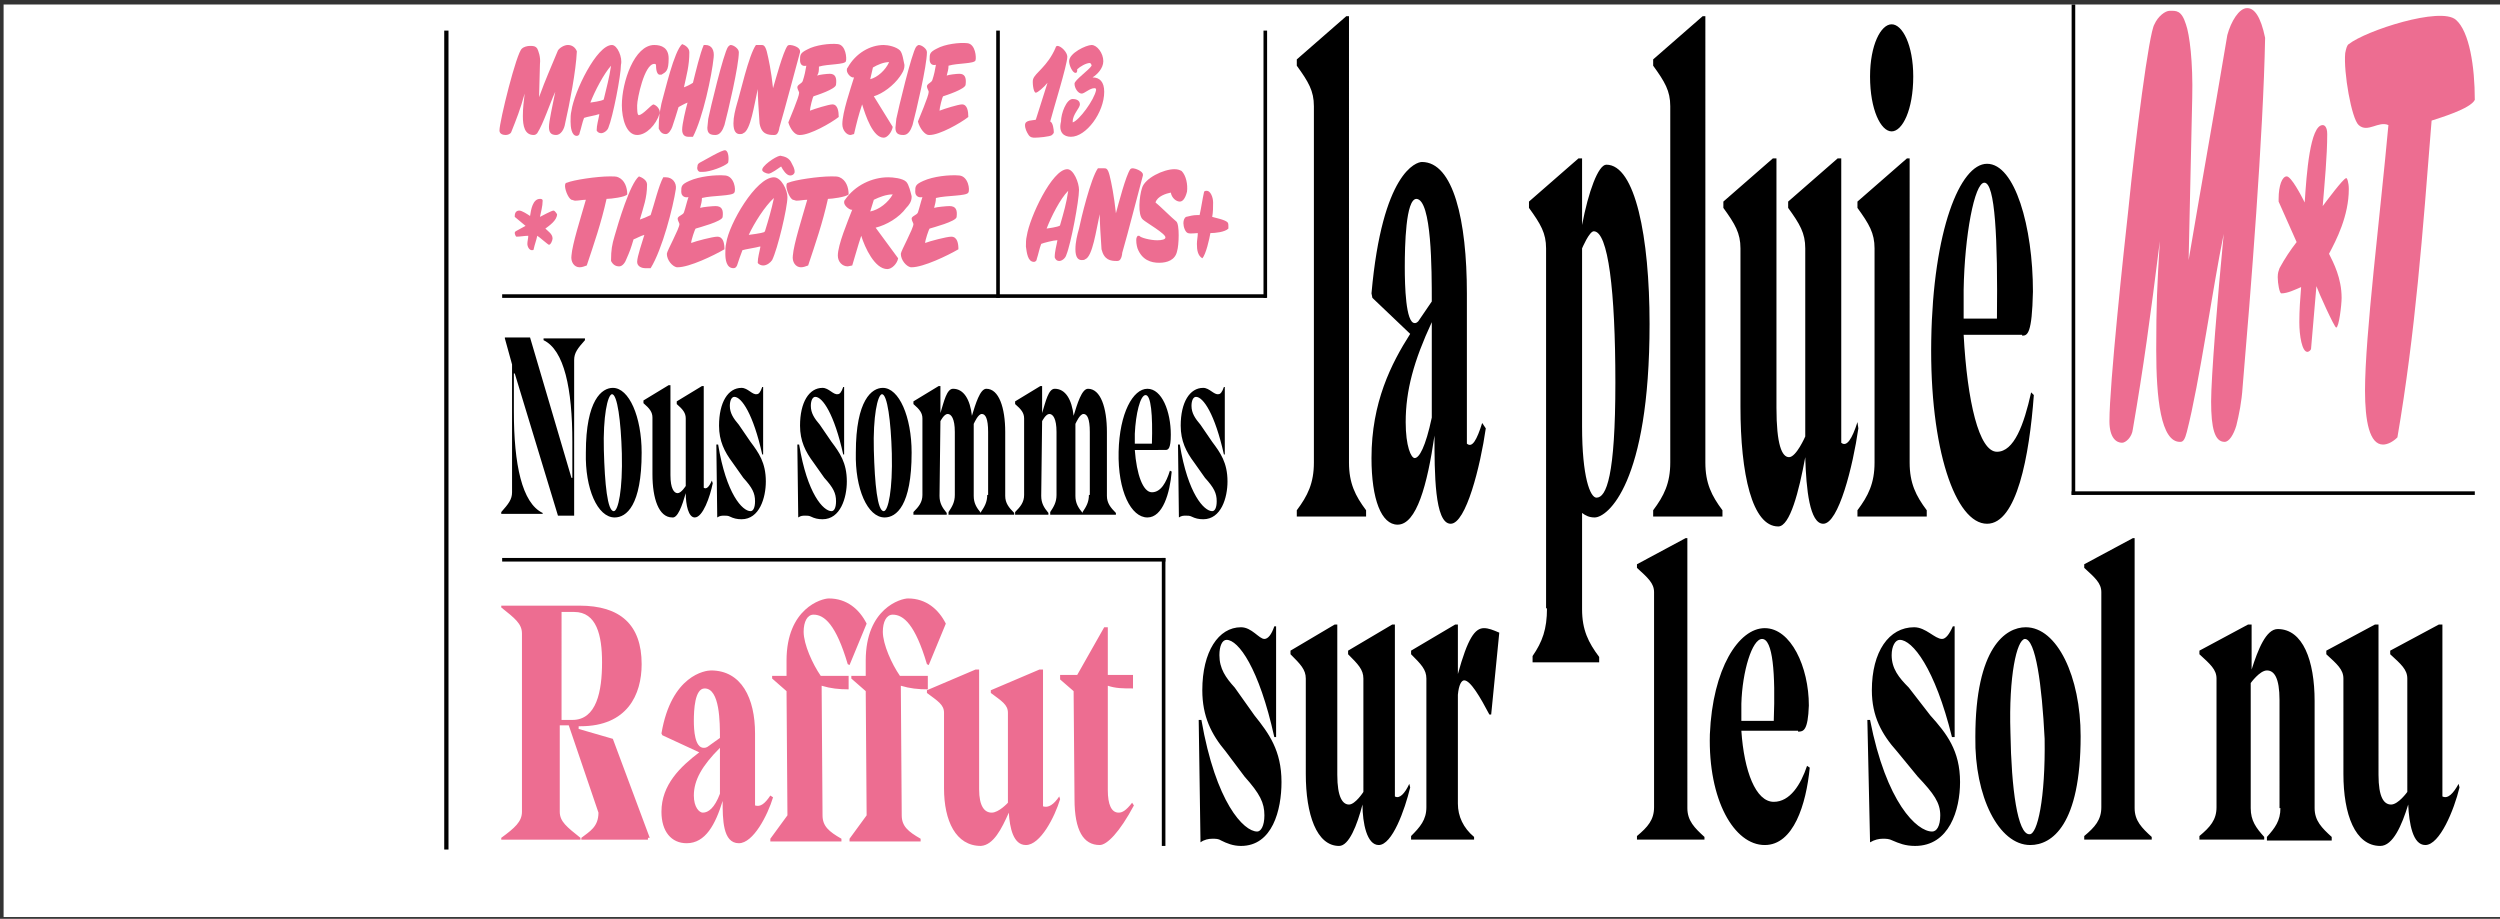
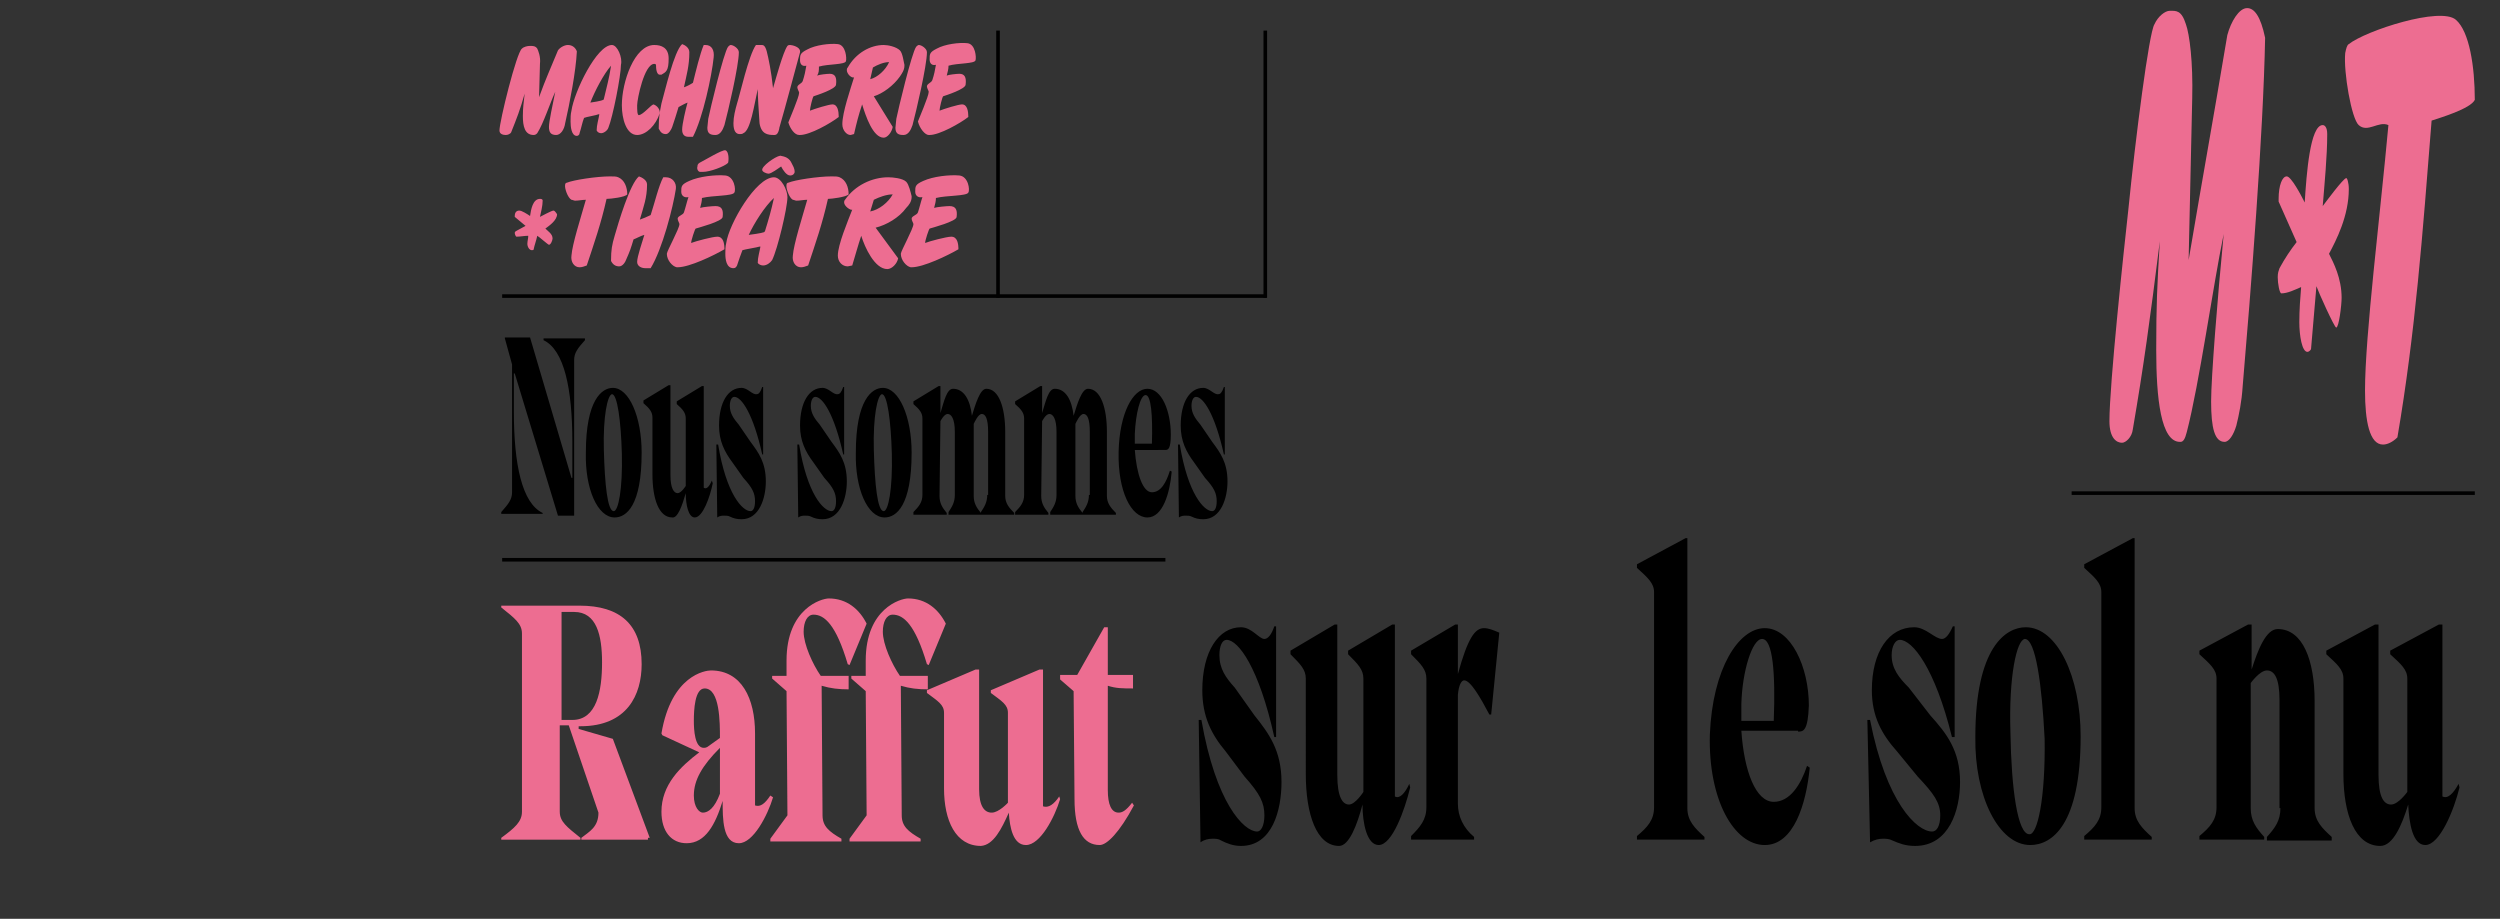
<svg xmlns="http://www.w3.org/2000/svg" xmlns:xlink="http://www.w3.org/1999/xlink" version="1.1" id="Calque_1" x="0px" y="0px" viewBox="0 0 277.8 102.1" style="enable-background:new 0 0 277.8 102.1;" xml:space="preserve">
  <rect x="0" y="0" width="277.8" height="102.1" fill="#333333" stroke="none" />
  <style type="text/css">
	.st0{fill:#FFFFFF;}
	.st1{fill:none;stroke:#000000;stroke-width:0.474;}
	.st2{clip-path:url(#SVGID_00000176765593308113543370000008234368166996278695_);}
	.st3{clip-path:url(#SVGID_00000176765593308113543370000008234368166996278695_);fill:#ED6D91;}
	.st4{clip-path:url(#SVGID_00000000211379862165360520000014341583872896949137_);}
	.st5{clip-path:url(#SVGID_00000000211379862165360520000014341583872896949137_);fill:#ED6D91;}
</style>
  <g>
-     <polygon class="st0" points="0.4,0.5 0.4,101.9 277.8,101.9 277.8,0.5  " />
-     <line class="st1" x1="49.6" y1="94.4" x2="49.6" y2="3.4" />
-   </g>
+     </g>
  <g>
    <defs>
      <rect id="SVGID_1_" x="55.5" y="0.5" width="219.5" height="93.6" />
    </defs>
    <clipPath id="SVGID_00000029726186476055600320000012373429766626858664_">
      <use xlink:href="#SVGID_1_" style="overflow:visible;" />
    </clipPath>
-     <path style="clip-path:url(#SVGID_00000029726186476055600320000012373429766626858664_);" d="M224.7,37.3c0.6,0,1.1-0.2,1.2-4.9   c0-7.2-2-14.2-5.1-14.2c-3,0-6,7.4-6.2,19.6c-0.2,12.1,2.7,20.4,6.2,20.4c3.3,0,4.7-7.5,5.2-14.3l-0.3-0.3   c-0.8,3.6-1.9,6.6-3.8,6.6c-2,0-3.3-5.6-3.7-13H224.7z M218.2,35.4v-3.2c0.1-6,1.2-11.9,2.3-11.9c1.2,0,1.5,6.2,1.4,15.1H218.2z    M212.3,17.6h-0.4l-5.5,4.8v0.7c1.3,1.8,1.9,2.8,1.9,4.5v23.8c0,2.3-0.7,3.7-1.9,5.3v0.7h7.7v-0.7c-1.2-1.6-1.9-3-1.9-5.3V17.6z    M210.2,14.6c1.2,0,2.4-2.4,2.4-6.1c0-3.5-1.2-5.8-2.4-5.8c-1.2,0-2.4,2.3-2.4,5.8C207.8,12.2,209,14.6,210.2,14.6 M200.6,50.8   c0.1,3.6,0.5,7.4,2,7.4c1.7,0,3.3-6.4,3.9-10.6l-0.1-0.7c-0.6,1.9-1.2,2.8-1.8,2.3V17.6h-0.4l-5.5,4.8v0.7c1.3,1.8,1.9,2.8,1.9,4.5   v20.9c0,0-1,2.3-1.8,2.3c-0.8,0-1.4-1.4-1.4-5.5V17.6H197l-5.5,4.8v0.7c1.3,1.8,1.9,2.8,1.9,4.5v17.6c0,7.5,1.3,13.3,4.2,13.3   C198.9,58.5,199.9,54.6,200.6,50.8 M189.6,1.8h-0.4l-5.5,4.8v0.7c1.3,1.8,1.9,2.8,1.9,4.5v39.6c0,2.3-0.7,3.7-1.9,5.3v0.7h7.7v-0.7   c-1.2-1.6-1.9-3-1.9-5.3V1.8z M171.9,67.6c0,2.3-0.5,3.7-1.6,5.3v0.7h7.4V73c-1.2-1.6-1.9-3-1.9-5.3V57c0.4,0.3,0.8,0.5,1.4,0.5   c1.4,0,6.1-3.7,6.1-21.5c0-9.7-1.6-17.7-4.8-17.7c-0.9,0-2,3-2.7,6.7v-7.4h-0.4l-5.5,4.8v0.7c1.3,1.8,1.9,2.8,1.9,4.5V67.6z    M175.8,27.6c0,0,0.8-1.9,1.3-1.9c1.6,0,2.4,6.6,2.4,16.8c0,10.4-1,12.8-2.1,12.8c-0.7,0-1.6-2.3-1.6-7.9V27.6z M164.7,47   c-0.6,1.9-1.1,2.8-1.7,2.3V32.6c0-8.1-1.5-14.6-5-14.6c-0.6,0-4.4,1.1-5.6,14.6l0.1,0.5l4.2,4c-2.1,3.3-4.3,7.6-4.3,13.8   c0,4.6,1.1,7.4,2.9,7.4c2.1,0,3.3-4.4,4.1-9.9c0,4.1,0,9.8,1.8,9.8c1.7,0,3.3-6.4,3.9-10.6L164.7,47z M157.2,50.9c-0.4,0-1-1.3-1-4   c0-3.5,0.9-6.8,2.9-11.1v10.6C158.4,49.7,157.7,50.9,157.2,50.9 M157.6,35.7c-0.2,0.2-0.3,0.2-0.4,0.2c-1,0-1.1-4.2-1.1-6.2   c0-2.4,0.1-7.6,1.3-7.6c1.7,0.1,1.7,7.9,1.7,11.4L157.6,35.7z M150,1.8h-0.4l-5.5,4.8v0.7c1.3,1.8,1.9,2.8,1.9,4.5v39.6   c0,2.3-0.7,3.7-1.9,5.3v0.7h7.7v-0.7c-1.2-1.6-1.9-3-1.9-5.3V1.8z" />
    <path style="clip-path:url(#SVGID_00000029726186476055600320000012373429766626858664_);" d="M133.7,43.1c-1.5,0-2.5,1.6-2.5,4.2   c0,1.7,0.6,2.9,1.5,4.1l1.2,1.7c1,1.1,1.3,1.7,1.3,2.6c0,0.7-0.2,1.1-0.5,1.1c-0.9,0-2.7-1.9-3.6-7.4h-0.2l0.1,8.1   c0.3-0.2,0.5-0.2,0.8-0.2c0.2,0,0.4,0,0.6,0.1c0.4,0.2,0.8,0.3,1.3,0.3c2,0,2.7-2.4,2.7-4.2c0-2.1-0.8-3.2-1.7-4.4l-1.3-1.9   c-0.6-0.7-1-1.3-1-2.1c0-0.6,0.2-1,0.5-1c0.8,0,2.1,1.9,3.1,6.4h0.1V43H136c-0.2,0.6-0.4,0.8-0.6,0.8   C134.9,43.9,134.4,43.1,133.7,43.1 M129.5,50c0.3,0,0.6-0.1,0.6-1.7c0-2.6-1-5.1-2.6-5.1c-1.6,0-3.1,2.7-3.2,7   c-0.1,4.4,1.4,7.3,3.2,7.3c1.7,0,2.5-2.7,2.7-5.1l-0.2-0.1c-0.4,1.3-1,2.4-2,2.4c-1,0-1.7-2-1.9-4.7H129.5z M126.1,49.3v-1.1   c0.1-2.2,0.6-4.3,1.2-4.3c0.6,0,0.8,2.2,0.7,5.4H126.1z M121,55c0,0.8-0.3,1.3-0.7,1.9v0.3h3.7V57c-0.6-0.6-1-1.1-1-1.9v-7.1   c0-2.7-0.7-4.8-2.1-4.8c-0.7,0-1.2,1.7-1.6,3c-0.2-1.8-0.9-3-2.1-3c-0.7,0-1,1.4-1.4,2.7v-3h-0.2l-2.8,1.7v0.3c0.7,0.6,1,1,1,1.6   V55c0,0.8-0.4,1.3-1,1.9v0.3h3.7V57c-0.5-0.6-0.8-1.1-0.8-1.9l0.1-8.3c0,0,0.4-0.8,0.8-0.8c0.4,0,0.8,0.5,0.8,2V55   c0,0.8-0.3,1.3-0.7,1.9v0.3h3.6V57c-0.5-0.6-0.8-1.1-0.8-1.9v-7.1c0-0.3,0-0.6,0-0.9c0.1-0.2,0.5-1.1,0.9-1.1c0.4,0,0.7,0.5,0.7,2   V55z M109.7,55c0,0.8-0.3,1.3-0.7,1.9v0.3h3.7V57c-0.6-0.6-1-1.1-1-1.9v-7.1c0-2.7-0.7-4.8-2.1-4.8c-0.7,0-1.2,1.7-1.6,3   c-0.2-1.8-0.9-3-2.1-3c-0.7,0-1,1.4-1.4,2.7v-3h-0.2l-2.8,1.7v0.3c0.7,0.6,1,1,1,1.6V55c0,0.8-0.4,1.3-1,1.9v0.3h3.7V57   c-0.5-0.6-0.8-1.1-0.8-1.9l0.1-8.3c0,0,0.4-0.8,0.8-0.8c0.4,0,0.8,0.5,0.8,2V55c0,0.8-0.3,1.3-0.7,1.9v0.3h3.6V57   c-0.5-0.6-0.8-1.1-0.8-1.9v-7.1c0-0.3,0-0.6,0-0.9c0.1-0.2,0.5-1.1,0.9-1.1c0.4,0,0.7,0.5,0.7,2V55z M98.2,56.8c-0.7,0-1-3-1.1-6.8   c-0.1-3.7,0.4-6.1,0.9-6.2c0.6,0,1,3,1.1,6.6C99.2,54.4,98.7,56.8,98.2,56.8 M98.3,57.5c1.3,0,3-1.3,3-7.2c0-4-1.4-7.2-3.2-7.2   c-1.2,0-3,1.3-3,7.2C95,54.3,96.4,57.5,98.3,57.5 M91.4,43.1c-1.5,0-2.5,1.6-2.5,4.2c0,1.7,0.6,2.9,1.5,4.1l1.2,1.7   c1,1.1,1.3,1.7,1.3,2.6c0,0.7-0.2,1.1-0.5,1.1c-0.9,0-2.7-1.9-3.6-7.4h-0.2l0.1,8.1c0.3-0.2,0.5-0.2,0.8-0.2c0.2,0,0.4,0,0.6,0.1   c0.4,0.2,0.8,0.3,1.3,0.3c2,0,2.7-2.4,2.7-4.2c0-2.1-0.8-3.2-1.7-4.4l-1.3-1.9c-0.6-0.7-1-1.3-1-2.1c0-0.6,0.2-1,0.5-1   c0.8,0,2.1,1.9,3.1,6.4h0.1V43h-0.1c-0.2,0.6-0.4,0.8-0.6,0.8C92.6,43.9,92.1,43.1,91.4,43.1 M82.4,43.1c-1.5,0-2.5,1.6-2.5,4.2   c0,1.7,0.6,2.9,1.5,4.1l1.2,1.7c1,1.1,1.3,1.7,1.3,2.6c0,0.7-0.2,1.1-0.5,1.1c-0.9,0-2.7-1.9-3.6-7.4h-0.2l0.1,8.1   c0.3-0.2,0.5-0.2,0.8-0.2c0.2,0,0.4,0,0.6,0.1c0.4,0.2,0.8,0.3,1.3,0.3c2,0,2.7-2.4,2.7-4.2c0-2.1-0.8-3.2-1.7-4.4l-1.3-1.9   c-0.6-0.7-1-1.3-1-2.1c0-0.6,0.2-1,0.5-1c0.8,0,2.1,1.9,3.1,6.4h0.1V43h-0.1c-0.2,0.6-0.4,0.8-0.6,0.8   C83.6,43.9,83.1,43.1,82.4,43.1 M76.2,54.8c0,1.3,0.3,2.7,1,2.7c0.9,0,1.7-2.3,2-3.8l-0.1-0.3c-0.3,0.7-0.6,1-0.9,0.8V42.9h-0.2   l-2.8,1.7v0.3c0.7,0.6,1,1,1,1.6V54c0,0-0.5,0.8-0.9,0.8c-0.4,0-0.8-0.5-0.8-2v-10h-0.2l-2.8,1.7v0.3c0.7,0.6,1,1,1,1.6v6.3   c0,2.7,0.7,4.8,2.2,4.8C75.3,57.6,75.8,56.2,76.2,54.8 M68.2,56.8c-0.7,0-1-3-1.1-6.8c-0.1-3.7,0.4-6.1,0.9-6.2c0.6,0,1,3,1.1,6.6   C69.2,54.4,68.7,56.8,68.2,56.8 M68.3,57.5c1.3,0,3-1.3,3-7.2c0-4-1.4-7.2-3.2-7.2c-1.2,0-3,1.3-3,7.2C65,54.3,66.4,57.5,68.3,57.5    M63.5,53.1L63.5,53.1l-4.6-15.6h-2.8v0.1l0.8,2.9v14.2c0,0.8-0.4,1.3-1.2,2.2v0.2h4.6V57c-2.3-1.1-3.2-5.4-3.2-11.3v-4.2h0.1   L62,57.3h1.8V40c0-0.8,0.4-1.3,1.2-2.2v-0.2h-4.6v0.2c2.3,1.1,3.2,5.4,3.2,11.3V53.1z" />
    <path style="clip-path:url(#SVGID_00000029726186476055600320000012373429766626858664_);" d="M267.6,89.4c0.1,2.1,0.5,4.5,1.9,4.5   c1.6,0,3.2-3.9,3.8-6.4l-0.1-0.4c-0.6,1.1-1.2,1.7-1.8,1.4V69.4h-0.4l-5.4,2.9v0.4c1.2,1.1,1.9,1.7,1.9,2.7V88c0,0-1,1.4-1.8,1.4   c-0.8,0-1.4-0.8-1.4-3.3V69.4h-0.4l-5.4,2.9v0.4c1.2,1.1,1.9,1.7,1.9,2.7V86c0,4.5,1.3,8,4.1,8C265.9,94,266.9,91.7,267.6,89.4    M253.4,89.8c0,1.4-0.6,2.2-1.5,3.2v0.4h7.2V93c-1.1-1-1.9-1.8-1.9-3.2V77.9c0-4.5-1.3-8-4.1-8c-1.3,0-2.2,2.3-2.9,4.5v-5h-0.4   l-5.4,2.9v0.4c1.2,1.1,1.9,1.7,1.9,2.7v14.3c0,1.4-0.7,2.2-1.9,3.2v0.4h7.2V93c-0.9-1-1.5-1.8-1.5-3.2V75.9c0,0,1-1.4,1.8-1.4   c0.8,0,1.4,0.8,1.4,3.3V89.8z M237.3,59.8H237l-5.4,2.9v0.4c1.2,1.1,1.9,1.7,1.9,2.7v23.9c0,1.4-0.7,2.2-1.9,3.2v0.4h7.5V93   c-1.1-1-1.9-1.8-1.9-3.2V59.8z M225.5,92.7c-1.3,0-2-5-2.1-11.3c-0.2-6.3,0.7-10.3,1.6-10.4c1.2,0,1.9,5.1,2.2,11.1   C227.3,88.7,226.4,92.8,225.5,92.7 M225.6,93.9c2.4,0,5.6-2.2,5.6-12.1c0-6.6-2.6-12.1-6.1-12.1c-2.2,0-5.6,2.2-5.6,12.2   C219.4,88.5,222.1,93.9,225.6,93.9 M212.7,69.7c-2.8,0-4.7,2.7-4.7,7c0,2.9,1.1,4.9,2.8,6.8l2.3,2.8c1.8,1.9,2.5,2.9,2.5,4.3   c0,1.2-0.4,1.8-0.9,1.8c-1.7,0-5.1-3.2-6.9-12.4h-0.3l0.3,13.6c0.5-0.3,1-0.4,1.4-0.4c0.4,0,0.7,0,1.1,0.2c0.7,0.3,1.4,0.6,2.5,0.6   c3.8,0,5-4,5-7.1c0-3.5-1.5-5.4-3.3-7.4l-2.4-3.1c-1.1-1.1-1.9-2.1-1.9-3.6c0-1,0.4-1.7,0.9-1.7c1.4,0,3.9,3.1,5.8,10.8h0.3V69.6   h-0.2c-0.4,0.9-0.8,1.4-1.2,1.4C215,71,214,69.7,212.7,69.7 M199.8,81.3c0.6,0,1.1-0.1,1.2-2.9c0-4.3-2-8.6-4.9-8.6   c-2.9,0-5.8,4.5-6.1,11.8c-0.2,7.3,2.7,12.3,6.1,12.3c3.2,0,4.6-4.5,5-8.6l-0.3-0.2c-0.7,2.1-1.9,4-3.7,4c-2,0-3.3-3.4-3.6-7.9   H199.8z M193.5,80.1v-1.9c0.1-3.6,1.2-7.2,2.3-7.2c1.2,0,1.5,3.8,1.3,9.1H193.5z M187.7,59.8h-0.4l-5.4,2.9v0.4   c1.2,1.1,1.9,1.7,1.9,2.7v23.9c0,1.4-0.7,2.2-1.9,3.2v0.4h7.5V93c-1.1-1-1.9-1.8-1.9-3.2V59.8z M165.5,79.4h0.2l0.9-9.1   c-0.7-0.3-1.2-0.5-1.7-0.5c-1,0-1.8,1.1-2.9,5.1v-5.5h-0.3l-4.9,2.9v0.4c1.1,1.1,1.7,1.7,1.7,2.7v14.3c0,1.4-0.7,2.2-1.7,3.2v0.4h7   V93c-1.2-1-1.8-2.3-1.8-3.7V77.2c0.1-1.1,0.4-1.6,0.7-1.6C163.4,75.6,164.5,77.5,165.5,79.4 M151.4,89.4c0,2.1,0.5,4.5,1.8,4.5   c1.5,0,2.9-3.9,3.5-6.4l-0.1-0.4c-0.5,1.1-1.1,1.7-1.6,1.4V69.4h-0.3l-4.9,2.9v0.4c1.1,1.1,1.7,1.7,1.7,2.7V88c0,0-0.9,1.4-1.6,1.4   c-0.7,0-1.3-0.8-1.3-3.3V69.4h-0.3l-4.9,2.9v0.4c1.1,1.1,1.7,1.7,1.7,2.7V86c0,4.5,1.2,8,3.7,8C149.9,94,150.8,91.7,151.4,89.4    M137.9,69.7c-2.5,0-4.3,2.7-4.3,7c0,2.9,1,4.9,2.6,6.8l2.1,2.8c1.7,1.9,2.2,2.9,2.2,4.3c0,1.2-0.4,1.8-0.8,1.8   c-1.5,0-4.6-3.2-6.2-12.4h-0.3l0.2,13.6c0.4-0.3,0.9-0.4,1.3-0.4c0.4,0,0.7,0,1,0.2c0.6,0.3,1.3,0.6,2.2,0.6c3.5,0,4.5-4,4.5-7.1   c0-3.5-1.4-5.4-3-7.4l-2.2-3.1c-1-1.1-1.7-2.1-1.7-3.6c0-1,0.3-1.7,0.8-1.7c1.3,0,3.6,3.1,5.3,10.8h0.2V69.6h-0.2   c-0.3,0.9-0.7,1.4-1.1,1.4C139.9,71,139.1,69.7,137.9,69.7" />
    <path style="clip-path:url(#SVGID_00000029726186476055600320000012373429766626858664_);fill:#ED6D91;" d="M239.6,38.9   c0-5.1,0.1-7.1,0.4-12.1c-1.1,8.8-1.8,13.9-3,20.9c-0.1,0.9-0.8,1.5-1.2,1.5c-0.6,0-1.4-0.5-1.4-2.4c0-4.1,1.6-19,2.1-23.5   c0.8-8,2.3-19.7,2.9-20.6c0.4-0.9,1.2-1.5,1.7-1.5c0.7,0,1.3-0.1,1.8,1.5c0.4,1.1,0.8,4.2,0.7,8.2l-0.4,18   c1.8-10.6,2.5-14.3,4.3-25c0.4-1.5,1.3-3,2.2-3c0.8,0,1.5,0.9,2,3.3c-0.2,10.7-1.6,28.3-2.5,38.8c-0.1,1.6-0.4,3.1-0.7,4.3   c-0.3,1-0.8,1.8-1.3,1.8c-1.1,0-1.5-1.5-1.5-4.5c0-2.6,0.7-11.4,1.4-18.6c-1.2,5.8-2.7,16.6-4.1,22c-0.2,0.8-0.4,1.1-0.7,1.1   C240.1,49.2,239.6,44.2,239.6,38.9" />
    <path style="clip-path:url(#SVGID_00000029726186476055600320000012373429766626858664_);fill:#ED6D91;" d="M261,21   c0,3-1.4,5.7-2.2,7.2c0.5,1,1.4,2.7,1.4,4.9c0,0.8-0.3,3.3-0.6,3.3c-0.2,0-2-4-2.2-4.6c-0.2,2.3-0.4,4.7-0.6,7   c-0.1,0.2-0.3,0.3-0.4,0.3c-0.6,0-0.9-1.8-0.9-3.3c0-1.3,0.1-2.7,0.2-3.9c-0.7,0.3-1.5,0.7-2.2,0.7c-0.2,0-0.4-1.1-0.4-1.8   c0-0.5,0.1-0.7,0.2-1c0.6-1.1,1.2-2,1.9-2.9l-2-4.5v-0.3c0-1.5,0.4-2.5,0.9-2.5c0.5,0,1.6,2.1,2,2.9c0.2-3.2,0.6-8.6,2-8.6   c0.2,0,0.5,0.2,0.5,1c0,2.5-0.3,5.5-0.5,8c0.3-0.4,2.3-3.1,2.6-3.1C260.8,19.7,261,20.3,261,21" />
    <path style="clip-path:url(#SVGID_00000029726186476055600320000012373429766626858664_);fill:#ED6D91;" d="M275,11.1   c0-3.7-0.6-7.6-2.1-8.9c-1.7-1.5-10,1.2-11.9,2.7c-0.2,0.1-0.3,0.5-0.4,1c-0.2,2.1,0.7,7.3,1.5,8c1,0.9,2.2-0.5,3.3,0   c-0.9,9.9-2.6,23.4-2.6,29.5c0,3.4,0.5,6,2,6c0.5,0,1.1-0.3,1.6-0.8c2-11.7,2.8-22.6,3.8-35.2C271.1,13.1,274.5,12.1,275,11.1" />
    <path style="clip-path:url(#SVGID_00000029726186476055600320000012373429766626858664_);fill:#ED6D91;" d="M125.8,89.2   c-0.7,0.9-1.1,1.1-1.5,1.1c-0.8,0-1.2-0.9-1.2-2.5l0-11.6c0.9,0.3,1.7,0.3,2.8,0.3v-1.5h-2.8l0-5.3h-0.4l-3,5.3h-1.9v0.5l1.5,1.3   l0.1,12c0,3.5,1,5.1,2.8,5.1c0.8,0,2.2-1.4,3.8-4.4L125.8,89.2z M112.1,90.3c0.1,1.7,0.5,3.6,1.9,3.6c1.6,0,3.2-3.1,3.8-5.1   l-0.1-0.3c-0.6,0.9-1.2,1.3-1.8,1.1V74.4h-0.4l-5.4,2.3V77c1.2,0.9,1.9,1.3,1.9,2.2v10c0,0-1,1.1-1.8,1.1c-0.8,0-1.4-0.7-1.4-2.6   V74.4h-0.4l-5.4,2.3V77c1.2,0.9,1.9,1.3,1.9,2.2v8.4c0,3.6,1.3,6.4,4.1,6.4C110.4,93.9,111.3,92.1,112.1,90.3 M96.3,90.6l-1.9,2.6   v0.3h7.9v-0.3c-1.4-0.8-2.1-1.4-2.1-2.6l-0.1-14.4c1,0.3,1.9,0.4,3,0.4v-1.5h-3.1c-0.9-1.3-1.9-3.5-1.9-4.9c0-1.1,0.4-1.9,1.1-1.9   c1.2,0,2.5,1.1,3.8,5.5l0.2,0.1l1.9-4.6c-0.8-1.6-2.2-2.8-4.2-2.8c-0.8,0-4.7,1.1-4.7,6.9v1.7h-1.6v0.3l1.6,1.4L96.3,90.6z    M87.5,90.6l-1.9,2.6v0.3h7.9v-0.3c-1.4-0.8-2.1-1.4-2.1-2.6l-0.1-14.4c1,0.3,1.9,0.4,3,0.4v-1.5h-3.1c-0.9-1.3-1.9-3.5-1.9-4.9   c0-1.1,0.4-1.9,1.1-1.9c1.2,0,2.5,1.1,3.8,5.5l0.2,0.1l1.9-4.6c-0.8-1.6-2.2-2.8-4.2-2.8c-0.8,0-4.7,1.1-4.7,6.9v1.7h-1.6v0.3   l1.6,1.4L87.5,90.6z M85.6,88.4c-0.6,0.9-1.1,1.3-1.7,1.1v-8c0-3.9-1.5-7-4.9-7c-0.6,0-4.4,0.5-5.5,7l0.1,0.2l4.1,1.9   c-2.1,1.6-4.2,3.6-4.2,6.6c0,2.2,1.1,3.5,2.8,3.5c2.1,0,3.2-2.1,4-4.7c0,2,0,4.7,1.8,4.7c1.6,0,3.2-3.1,3.8-5.1L85.6,88.4z    M78.1,90.3c-0.4,0-1-0.6-1-1.9c0-1.7,0.9-3.3,2.9-5.3v5.1C79.4,89.8,78.7,90.3,78.1,90.3 M78.6,83c-0.2,0.1-0.3,0.1-0.4,0.1   c-1,0-1.1-2-1.1-3c0-1.2,0.1-3.6,1.2-3.6c1.7,0,1.7,3.8,1.7,5.5L78.6,83z M72.2,93.1l-4.1-11L64.3,81v-0.3h0.2   c5.2,0,6.8-3.5,6.8-6.9c0-4.4-2.4-6.5-6.9-6.5h-8.7v0.2c1.5,1.2,2.3,1.8,2.3,2.9v19.8c0,1.1-0.8,1.8-2.3,2.9v0.2h8.8v-0.2   c-1.5-1.2-2.3-1.8-2.3-2.9v-9.6h1l3.3,9.7c0,1.6-1,2.1-1.9,2.8v0.2h7.4V93.1z M63.8,68c2.5,0,3.1,2.6,3.1,5.6   c0,3.2-0.6,6.4-3.3,6.4h-1.2V68H63.8z" />
    <path style="clip-path:url(#SVGID_00000029726186476055600320000012373429766626858664_);fill:#ED6D91;" d="M101.2,29.7h0.1   c1.3,0,4-1.3,5.2-2c0-0.6-0.1-1.4-0.8-1.4c-0.5,0-2.4,0.5-2.9,0.7c0-0.3,0.4-1.5,0.5-1.6c0.3-0.1,3-0.8,3-1.3   c0.1-0.8-0.1-1.2-0.8-1.2c-0.3,0-1.4,0.1-1.7,0.2c0.1-0.4,0.2-0.7,0.2-1.1c1.2-0.3,3.4-0.2,3.6-0.6c0.2-0.3,0-1.8-1-1.9   c-1.1-0.1-2.9,0.1-4,0.6c-0.9,0.4-0.9,0.6-0.9,1.2c0,0.5,0.4,0.7,0.8,0.6c-0.2,0.6-0.3,1.1-0.5,1.7c-0.1,0.3-0.7,0.4-0.7,0.7   c0,0.2,0.2,0.5,0.2,0.6c0,0.5-1.4,3-1.4,3.3C100.1,28.9,100.7,29.6,101.2,29.7 M93.1,28.4c0,0.7,0.5,1.2,1.1,1.2   c0.1,0,0.4-0.1,0.5-0.1c0.4-1.3,0.6-2.1,1-3.3c0.4,1.3,1.5,3.7,2.9,3.7c0.5,0,1.1-0.6,1.2-1.2l-2.5-3.4c1.2-0.3,2.6-1.1,3.4-2.2   c0.3-0.3,0.6-0.7,0.6-1.2c0,0,0-0.1,0-0.1c-0.1-0.4-0.3-1.3-0.6-1.6c-0.4-0.4-1.5-0.5-2-0.5c-1.8,0-3.7,0.9-4.8,2.5   c-0.1,0.1-0.1,0.2-0.1,0.3c0,0.4,0.7,0.9,0.9,0.8C94.2,24.6,93.1,27.2,93.1,28.4 M97.1,22.2c0.6-0.3,1.4-0.6,2.1-0.6   c-0.5,0.9-1.5,1.7-2.5,1.9L97.1,22.2z M94.3,21.6c0-0.8-0.3-1.6-1-1.9c-0.2-0.1-0.5-0.1-0.9-0.1c-1.5,0-4.1,0.4-4.8,0.7   c-0.1,0-0.2,0.1-0.2,0.2c-0.1,0.4,0.3,1.5,0.7,1.7c0.1,0,0.3,0.1,0.4,0.1c0.4,0,0.8-0.1,1.2-0.1c-0.6,2.1-1.5,4.9-1.6,6.2   c-0.1,0.7,0.3,1.3,0.9,1.3c0.3,0,0.5-0.1,0.8-0.2c0.8-2.4,1.6-4.7,2.2-7.4C92.4,22.1,94,21.9,94.3,21.6 M88,18.2   c-0.3-0.7-0.8-0.8-1.3-0.9c-0.6,0.1-2.1,1.2-2,1.6c0,0.2,0.5,0.4,0.7,0.4c0.3,0,1.1-0.6,1.4-0.8c0.2,0.4,0.6,1,1,1   c0.3,0,0.5-0.2,0.5-0.4C88.3,18.7,88.1,18.4,88,18.2 M81.5,29.8c0.2,0,0.3-0.1,0.4-0.3c0.2-0.6,0.4-1.2,0.6-1.7l0,0   c0.3-0.1,1.6-0.3,1.9-0.4c0,0,0.1,0,0.1,0l0,0c-0.1,0.6-0.3,1.2-0.3,1.8c0.1,0.2,0.4,0.3,0.6,0.3c0.4,0,0.8-0.3,1-0.6   c0.6-1.2,1.7-5.8,1.7-7c0-0.8-0.7-2.2-1.5-2.2c-2,0-5,5.2-5.3,7.3c-0.1,0.4-0.1,0.8-0.1,1.2C80.6,28.8,80.7,29.8,81.5,29.8    M83.2,26.1L83.2,26.1c0.6-1.3,1.8-3.2,2.8-4.1h0c-0.3,1.4-0.6,2.4-1,3.7c0,0-0.1,0.1-0.1,0.1C84.7,25.9,83.3,26.1,83.2,26.1   L83.2,26.1z M77.8,19.1c0.1,0,0.2,0,0.3,0c0.8,0,2.4-0.6,2.8-1c0.1-0.3,0.1-1.3-0.3-1.4c-0.3-0.1-2.3,1.1-2.7,1.3   c-0.2,0.1-0.4,0.2-0.4,0.5C77.4,18.8,77.6,19.1,77.8,19.1 M75.2,29.7h0.1c1.3,0,4-1.3,5.2-2c0-0.6-0.1-1.4-0.8-1.4   c-0.5,0-2.4,0.5-2.9,0.7c0-0.3,0.4-1.5,0.5-1.6c0.3-0.1,3-0.8,3-1.3c0.1-0.8-0.1-1.2-0.8-1.2c-0.3,0-1.4,0.1-1.7,0.2   c0.1-0.4,0.2-0.7,0.2-1.1c1.2-0.3,3.4-0.2,3.6-0.6c0.2-0.3,0-1.8-1-1.9c-1.1-0.1-2.9,0.1-4,0.6c-0.9,0.4-0.9,0.6-0.9,1.2   c0,0.5,0.4,0.7,0.8,0.6c-0.2,0.6-0.3,1.1-0.5,1.7c-0.1,0.3-0.7,0.4-0.7,0.7c0,0.2,0.2,0.5,0.2,0.6c0,0.5-1.4,3-1.4,3.3   C74.1,28.9,74.7,29.6,75.2,29.7 M71.7,29.8c0.1,0,0.5,0,0.6,0c1.3-2.1,2.5-6.8,2.8-8.8c0.1-0.7-0.4-1.3-1.1-1.3c-0.1,0-0.2,0-0.3,0   c-0.5,0.9-1,3-1.4,4.2c-0.4,0.2-0.9,0.4-1.2,0.5c0.4-1.4,0.8-2.4,0.8-3.9c0-0.5-0.6-0.8-0.9-0.9c-1,0.8-2.3,5.2-2.7,6.6   c-0.3,1-0.4,1.6-0.4,2.7V29c0.2,0.4,0.5,0.6,0.9,0.6s0.7-0.5,0.8-0.8c0.4-0.9,0.5-1.2,0.8-2.2c0.3-0.1,0.8-0.4,1.2-0.5   c-0.2,0.7-0.8,2.4-0.8,3C70.8,29.6,71.3,29.8,71.7,29.8 M69.7,21.6c0-0.8-0.3-1.6-1-1.9c-0.2-0.1-0.5-0.1-0.9-0.1   c-1.5,0-4.1,0.4-4.8,0.7c-0.1,0-0.2,0.1-0.2,0.2c-0.1,0.4,0.3,1.5,0.7,1.7c0.1,0,0.3,0.1,0.4,0.1c0.4,0,0.8-0.1,1.2-0.1   c-0.6,2.1-1.5,4.9-1.6,6.2c-0.1,0.7,0.3,1.3,0.9,1.3c0.3,0,0.5-0.1,0.8-0.2c0.8-2.4,1.6-4.7,2.2-7.4C67.9,22.1,69.5,21.9,69.7,21.6    M61.5,23.4c-0.2,0-1.3,0.6-1.5,0.7c0.1-0.5,0.3-1.2,0.3-1.8c0-0.2-0.2-0.2-0.3-0.2c-0.8,0-1,1.2-1.1,1.9c-0.3-0.2-0.9-0.6-1.2-0.6   c-0.3,0-0.5,0.2-0.5,0.6v0.1l1.2,1c-0.4,0.2-0.7,0.4-1.1,0.6c-0.1,0.1-0.1,0.1-0.1,0.2c0,0.1,0.1,0.4,0.2,0.4   c0.4,0,0.9-0.1,1.3-0.1c0,0.3-0.1,0.6-0.1,0.9c0,0.3,0.2,0.7,0.5,0.7c0.1,0,0.2,0,0.2-0.1c0.1-0.5,0.3-1,0.4-1.5   c0.2,0.1,1.2,1,1.3,1c0.2,0,0.4-0.5,0.4-0.7c0-0.5-0.5-0.8-0.8-1.1c0.4-0.3,1.3-0.9,1.3-1.6C61.7,23.5,61.6,23.4,61.5,23.4" />
    <path style="clip-path:url(#SVGID_00000029726186476055600320000012373429766626858664_);fill:#ED6D91;" d="M103.2,15h0.1   c1.1,0,3.4-1.3,4.3-2c0-0.6-0.1-1.4-0.7-1.4c-0.4,0-2,0.5-2.5,0.7c0-0.3,0.3-1.5,0.4-1.6c0.3-0.1,2.5-0.8,2.5-1.3   c0.1-0.8-0.1-1.2-0.7-1.2c-0.3,0-1.2,0.1-1.4,0.2c0.1-0.4,0.2-0.7,0.2-1.1c1-0.3,2.9-0.2,3-0.6c0.1-0.3,0-1.8-0.9-1.9   c-0.9-0.1-2.5,0.1-3.4,0.6c-0.8,0.4-0.8,0.6-0.8,1.2c0,0.5,0.3,0.7,0.7,0.6c-0.1,0.6-0.2,1.1-0.4,1.7c-0.1,0.3-0.6,0.4-0.6,0.7   c0,0.2,0.2,0.5,0.2,0.6c0,0.5-1.1,3-1.2,3.3C102.2,14.3,102.8,15,103.2,15 M99.5,14.2c0,0.7,0.4,0.8,0.9,0.8c0.5,0,0.8-0.5,1-1.1   c0.4-1.5,1.6-6.6,1.6-8.1c0-0.4-0.6-0.8-0.9-0.8c-0.1,0-0.2,0.1-0.3,0.2c-0.5,0.7-2,7-2.2,8C99.6,13.4,99.5,14,99.5,14.2    M93.6,13.8c0,0.7,0.5,1.2,0.9,1.2c0.1,0,0.3-0.1,0.4-0.1c0.3-1.3,0.5-2.1,0.9-3.3c0.4,1.3,1.2,3.7,2.4,3.7c0.4,0,0.9-0.6,1-1.2   l-2.1-3.4c1-0.3,2.2-1.2,2.9-2.2c0.2-0.3,0.5-0.7,0.5-1.2c0,0,0-0.1,0-0.1c-0.1-0.4-0.2-1.3-0.5-1.6C99.6,5.2,98.7,5,98.2,5   c-1.5,0-3.1,0.9-4,2.5c-0.1,0.1-0.1,0.2-0.1,0.3c0,0.4,0.5,0.9,0.8,0.8C94.5,9.9,93.6,12.5,93.6,13.8 M97,7.5   c0.5-0.3,1.2-0.6,1.8-0.6c-0.4,0.9-1.3,1.7-2.1,1.9L97,7.5z M88.8,15h0.1c1.1,0,3.4-1.3,4.3-2c0-0.6-0.1-1.4-0.7-1.4   c-0.4,0-2,0.5-2.5,0.7c0-0.3,0.3-1.5,0.4-1.6c0.3-0.1,2.5-0.8,2.5-1.3c0.1-0.8-0.1-1.2-0.7-1.2c-0.3,0-1.2,0.1-1.4,0.2   C91,8.1,91,7.8,91,7.4c1-0.3,2.9-0.2,3-0.6c0.1-0.3,0-1.8-0.9-1.9c-0.9-0.1-2.5,0.1-3.4,0.6c-0.8,0.4-0.8,0.6-0.8,1.2   c0,0.5,0.3,0.7,0.7,0.6c-0.1,0.6-0.2,1.1-0.4,1.7c-0.1,0.3-0.6,0.4-0.6,0.7c0,0.2,0.2,0.5,0.2,0.6c0,0.5-1.1,3-1.2,3.3   C87.8,14.3,88.3,15,88.8,15 M86,15c0.1,0,0.3,0,0.4-0.2c0.1-0.1,0.2-0.5,0.2-0.6c0.7-2.4,1.7-6.2,2.3-8.4c0,0,0-0.1,0-0.1   C88.9,5.2,88,5,87.8,5c-0.1,0-0.2,0-0.3,0.1c-0.5,0.7-1.3,3.7-1.6,4.7c-0.2-1.9-0.5-3.3-0.7-4.1C85,5,84.8,5,84.6,5   C84.6,5,84,5,84,5c-0.8,1.1-1.8,5.6-2.1,6.5c-0.2,0.7-0.4,1.5-0.4,2.2c0,0.9,0.3,1.2,0.7,1.2c0.1,0,0.3,0,0.4-0.1   c0.8-0.3,1.2-3.1,1.6-4.9c0,0.7,0.1,2.4,0.2,3.8C84.6,14.9,85.3,15,86,15 M78.6,14.2c0,0.7,0.4,0.8,0.9,0.8c0.5,0,0.8-0.5,1-1.1   c0.4-1.5,1.6-6.6,1.6-8.1c0-0.4-0.6-0.8-0.9-0.8c-0.1,0-0.2,0.1-0.3,0.2c-0.5,0.7-2,7-2.2,8C78.7,13.4,78.6,14,78.6,14.2    M76.5,15.2c0.1,0,0.5,0,0.5,0c1.1-2.1,2.1-6.8,2.3-8.8C79.4,5.6,79.1,5,78.4,5c-0.1,0-0.2,0-0.2,0c-0.4,0.9-0.9,3-1.2,4.2   c-0.3,0.2-0.7,0.4-1,0.5c0.3-1.4,0.6-2.4,0.6-3.9c0-0.5-0.5-0.8-0.8-0.9c-0.9,0.8-1.9,5.2-2.3,6.6c-0.2,1-0.3,1.6-0.3,2.7v0.1   c0.2,0.4,0.4,0.6,0.8,0.6c0.3,0,0.6-0.5,0.7-0.8c0.3-0.9,0.4-1.2,0.7-2.2c0.2-0.1,0.7-0.4,1-0.5c-0.2,0.7-0.6,2.4-0.6,3   C75.8,15,76.1,15.2,76.5,15.2 M71,12.8c-0.2,0-0.2-0.6-0.2-1.1c0-0.7,0.8-4.6,1.9-4.6c0.1,0,0.2,0,0.2,0.2c0,0.7,0.2,1,0.4,1   c0.1,0,0.1,0,0.2,0C74,8,74.3,7.9,74.3,6.5c0-1.2-0.8-1.5-1.6-1.5c-2.2,0-3.6,4.1-3.6,6.7c0,1.5,0.5,3.3,1.7,3.3   c1,0,2.1-1.1,2.5-2.4c0.1-0.4-0.3-0.9-0.7-1C72.3,11.7,71.5,12.7,71,12.8 M64.1,15.1c0.1,0,0.3-0.1,0.3-0.3   c0.2-0.6,0.3-1.2,0.5-1.7l0,0c0.2-0.1,1.4-0.3,1.6-0.4c0,0,0.1,0,0.1,0l0,0c-0.1,0.6-0.3,1.2-0.3,1.8c0.1,0.2,0.3,0.3,0.5,0.3   c0.3,0,0.7-0.3,0.8-0.6c0.5-1.2,1.4-5.8,1.4-7C69.2,6.4,68.6,5,68,5c-1.7,0-4.2,5.2-4.5,7.3c-0.1,0.4-0.1,0.8-0.1,1.2   C63.4,14.1,63.5,15.1,64.1,15.1 M65.6,11.4L65.6,11.4c0.5-1.3,1.5-3.2,2.3-4.1h0c-0.2,1.4-0.5,2.4-0.8,3.7c0,0,0,0.1-0.1,0.1   C66.9,11.2,65.7,11.4,65.6,11.4L65.6,11.4z M59.3,15c0.2,0,0.3-0.1,0.4-0.2c0.7-1.1,1.4-3.3,2-4.6c-0.3,1.5-0.7,3.3-0.7,3.9   c0,0.6,0.2,0.9,0.8,0.9c0.5,0,0.9-0.6,1-1.3c0.5-2.2,1.2-5.8,1.3-8c-0.2-0.5-0.6-0.7-1-0.7c-0.4,0-0.9,0.3-1.1,0.6   c-0.9,2.2-1.3,3-2.1,5.2L60,7.1c0.1-0.8-0.2-1.5-0.3-1.7c-0.2-0.3-0.5-0.3-0.8-0.3c-0.3,0-0.7,0.1-0.9,0.3   c-0.6,0.4-2.5,8.1-2.5,9.1c0,0.4,0.4,0.5,0.7,0.5c0.2,0,0.5-0.1,0.6-0.3c0.6-1.5,1-2.5,1.5-4.3c-0.1,1-0.2,1.5-0.2,2.5   C58.1,14,58.3,15,59.3,15" />
    <rect x="230.2" y="54.6" style="clip-path:url(#SVGID_00000029726186476055600320000012373429766626858664_);" width="44.8" height="0.4" />
    <rect x="55.8" y="62" style="clip-path:url(#SVGID_00000029726186476055600320000012373429766626858664_);" width="73.7" height="0.4" />
    <rect x="55.8" y="32.7" style="clip-path:url(#SVGID_00000029726186476055600320000012373429766626858664_);" width="84.9" height="0.4" />
-     <rect x="129.1" y="62" style="clip-path:url(#SVGID_00000029726186476055600320000012373429766626858664_);" width="0.4" height="32" />
  </g>
  <rect x="140.4" y="3.4" width="0.4" height="29.7" />
  <rect x="110.7" y="3.4" width="0.4" height="29.7" />
  <g>
    <defs>
-       <rect id="SVGID_00000124147506359875399170000012658957335180381313_" x="55.5" y="0.5" width="219.5" height="93.6" />
-     </defs>
+       </defs>
    <clipPath id="SVGID_00000100384813948237672300000008001313801627766428_">
      <use xlink:href="#SVGID_00000124147506359875399170000012658957335180381313_" style="overflow:visible;" />
    </clipPath>
    <rect x="230.2" y="0.5" style="clip-path:url(#SVGID_00000100384813948237672300000008001313801627766428_);" width="0.4" height="54.5" />
    <path style="clip-path:url(#SVGID_00000100384813948237672300000008001313801627766428_);fill:#ED6D91;" d="M134.7,24.1   c0.1-0.5,0.1-1.1,0.1-1.6c0-0.6-0.3-1.3-0.7-1.3c-0.1,0-0.2,0-0.3,0.1c-0.2,0.9-0.3,1.7-0.5,2.6c-0.1,0-0.2,0-0.3,0   c-0.4,0-0.8,0.1-1.2,0.2c-0.2,0.1-0.3,0.4-0.3,0.7c0,0.4,0.2,1,0.5,1.1c0.3,0.1,0.8,0,1.1,0c0,0.4-0.1,0.8-0.1,1.2   c0,0.7,0.1,1.3,0.6,1.6c0.4-0.4,0.8-2.2,0.9-2.8c0.5,0,1.6-0.1,2-0.5c0-0.1,0-0.2,0-0.3c0-0.1,0-0.3-0.1-0.4   C136.1,24.4,135,24.2,134.7,24.1 M128.8,29.2c0.9,0,1.8-0.3,2-1.3c0.2-0.6,0.3-3-0.1-3.3c-0.5-0.4-1.9-1.8-2.3-2.1   c0.2-0.7,1.2-1,1.7-1.1c0.1,0.6,0.6,1,1,1c0.3,0,0.6-0.3,0.8-1.1c0.1-0.8-0.1-1.8-0.6-2.3c-0.2-0.1-0.4-0.2-0.8-0.2   c-1.2,0-3.3,1-3.6,2.1c-0.3,0.9-0.5,3,0.1,3.5c0.3,0.3,2.6,1.6,2.5,2c0,0.2-0.4,0.3-0.9,0.3c-0.8,0-1.9-0.3-2-0.5   c-0.1,0-0.1,0-0.1,0c-0.1,0-0.1,0-0.2,0.2c-0.1,0.3,0,0.9,0.1,1.2C126.9,28.9,127.9,29.2,128.8,29.2 M124.1,29c0.1,0,0.3,0,0.4-0.2   c0.1-0.1,0.2-0.5,0.2-0.7c0.7-2.4,1.7-6.4,2.3-8.6c0,0,0-0.1,0-0.1c0-0.4-0.9-0.7-1.1-0.7c-0.1,0-0.2,0-0.3,0.1   c-0.5,0.7-1.3,3.8-1.6,4.9c-0.2-1.9-0.5-3.4-0.7-4.2c-0.2-0.8-0.4-0.8-0.6-0.8c-0.1,0-0.6,0-0.7,0c-0.8,1.1-1.9,5.7-2.1,6.7   c-0.2,0.7-0.4,1.5-0.4,2.3c0,0.9,0.3,1.2,0.7,1.2c0.1,0,0.3,0,0.4-0.1c0.8-0.3,1.2-3.2,1.6-5c0,0.8,0.1,2.5,0.2,3.9   C122.7,28.9,123.4,29,124.1,29 M114.9,29.1c0.1,0,0.3-0.1,0.3-0.3c0.2-0.6,0.3-1.2,0.5-1.7l0,0c0.2-0.1,1.4-0.4,1.7-0.4   c0,0,0.1,0,0.1,0l0,0c-0.1,0.6-0.3,1.2-0.3,1.9c0.1,0.3,0.3,0.4,0.5,0.4c0.3,0,0.7-0.3,0.8-0.7c0.5-1.2,1.4-6,1.4-7.2   c0-0.8-0.6-2.3-1.3-2.3c-1.7,0-4.2,5.4-4.5,7.4c-0.1,0.4-0.1,0.8-0.1,1.2C114.1,28.1,114.2,29.1,114.9,29.1 M116.3,25.4L116.3,25.4   c0.5-1.3,1.5-3.3,2.4-4.2h0c-0.2,1.4-0.5,2.4-0.9,3.8c0,0,0,0.1-0.1,0.1C117.6,25.2,116.4,25.4,116.3,25.4L116.3,25.4z" />
    <path style="clip-path:url(#SVGID_00000100384813948237672300000008001313801627766428_);fill:#ED6D91;" d="M119,15.2   c1.7,0,3.7-2.7,3.7-5c0-1.1-0.5-1.6-1.3-1.6c0.5-0.3,1.2-1,1.2-1.8c0-0.9-0.7-1.8-1.3-1.8c-0.6,0-2.5,0.9-2.5,1.8   c0,0.5,0.4,1.3,0.7,1.3c0.2,0,0.2-0.2,0.2-0.4c0.3-0.3,1-0.7,1.4-0.7c0.1,0,0.2,0.2,0.2,0.3c-0.3,0.5-1.9,1.6-1.9,2   c0,0.5,0.4,1.1,0.8,1.1c0.3,0,0.9-0.6,1.4-0.6c0.1,0,0.2,0,0.2,0.2c-0.2,1.1-1.9,3.4-2.6,3.6v-0.1c0-0.8,0.8-1.5,0.8-1.9   c0-0.5-0.5-0.6-0.8-0.6c-0.7,0-1.3,1.6-1.3,2.5C117.6,14.7,118.2,15.2,119,15.2 M117.1,14.7c0-0.3-0.1-1.1-0.4-1.2   c0.3-1.2,1.9-6.3,1.9-7.2c0-0.5-0.7-1.2-1.1-1.2c-0.1,0-0.2,0.1-0.2,0.2c-0.9,2.1-2.3,2.8-2.5,3.5c-0.1,0.2,0,1.5,0.3,1.5   c0.2,0,0.9-0.6,1.3-1.1l-1.3,4.1c-0.3,0.1-1.2,0-1.2,0.6c0,0.4,0.2,0.8,0.4,1.1c0.2,0.3,0.5,0.3,0.7,0.3c0.3,0,1.7-0.1,1.9-0.3   C117,14.9,117.1,14.8,117.1,14.7" />
  </g>
</svg>